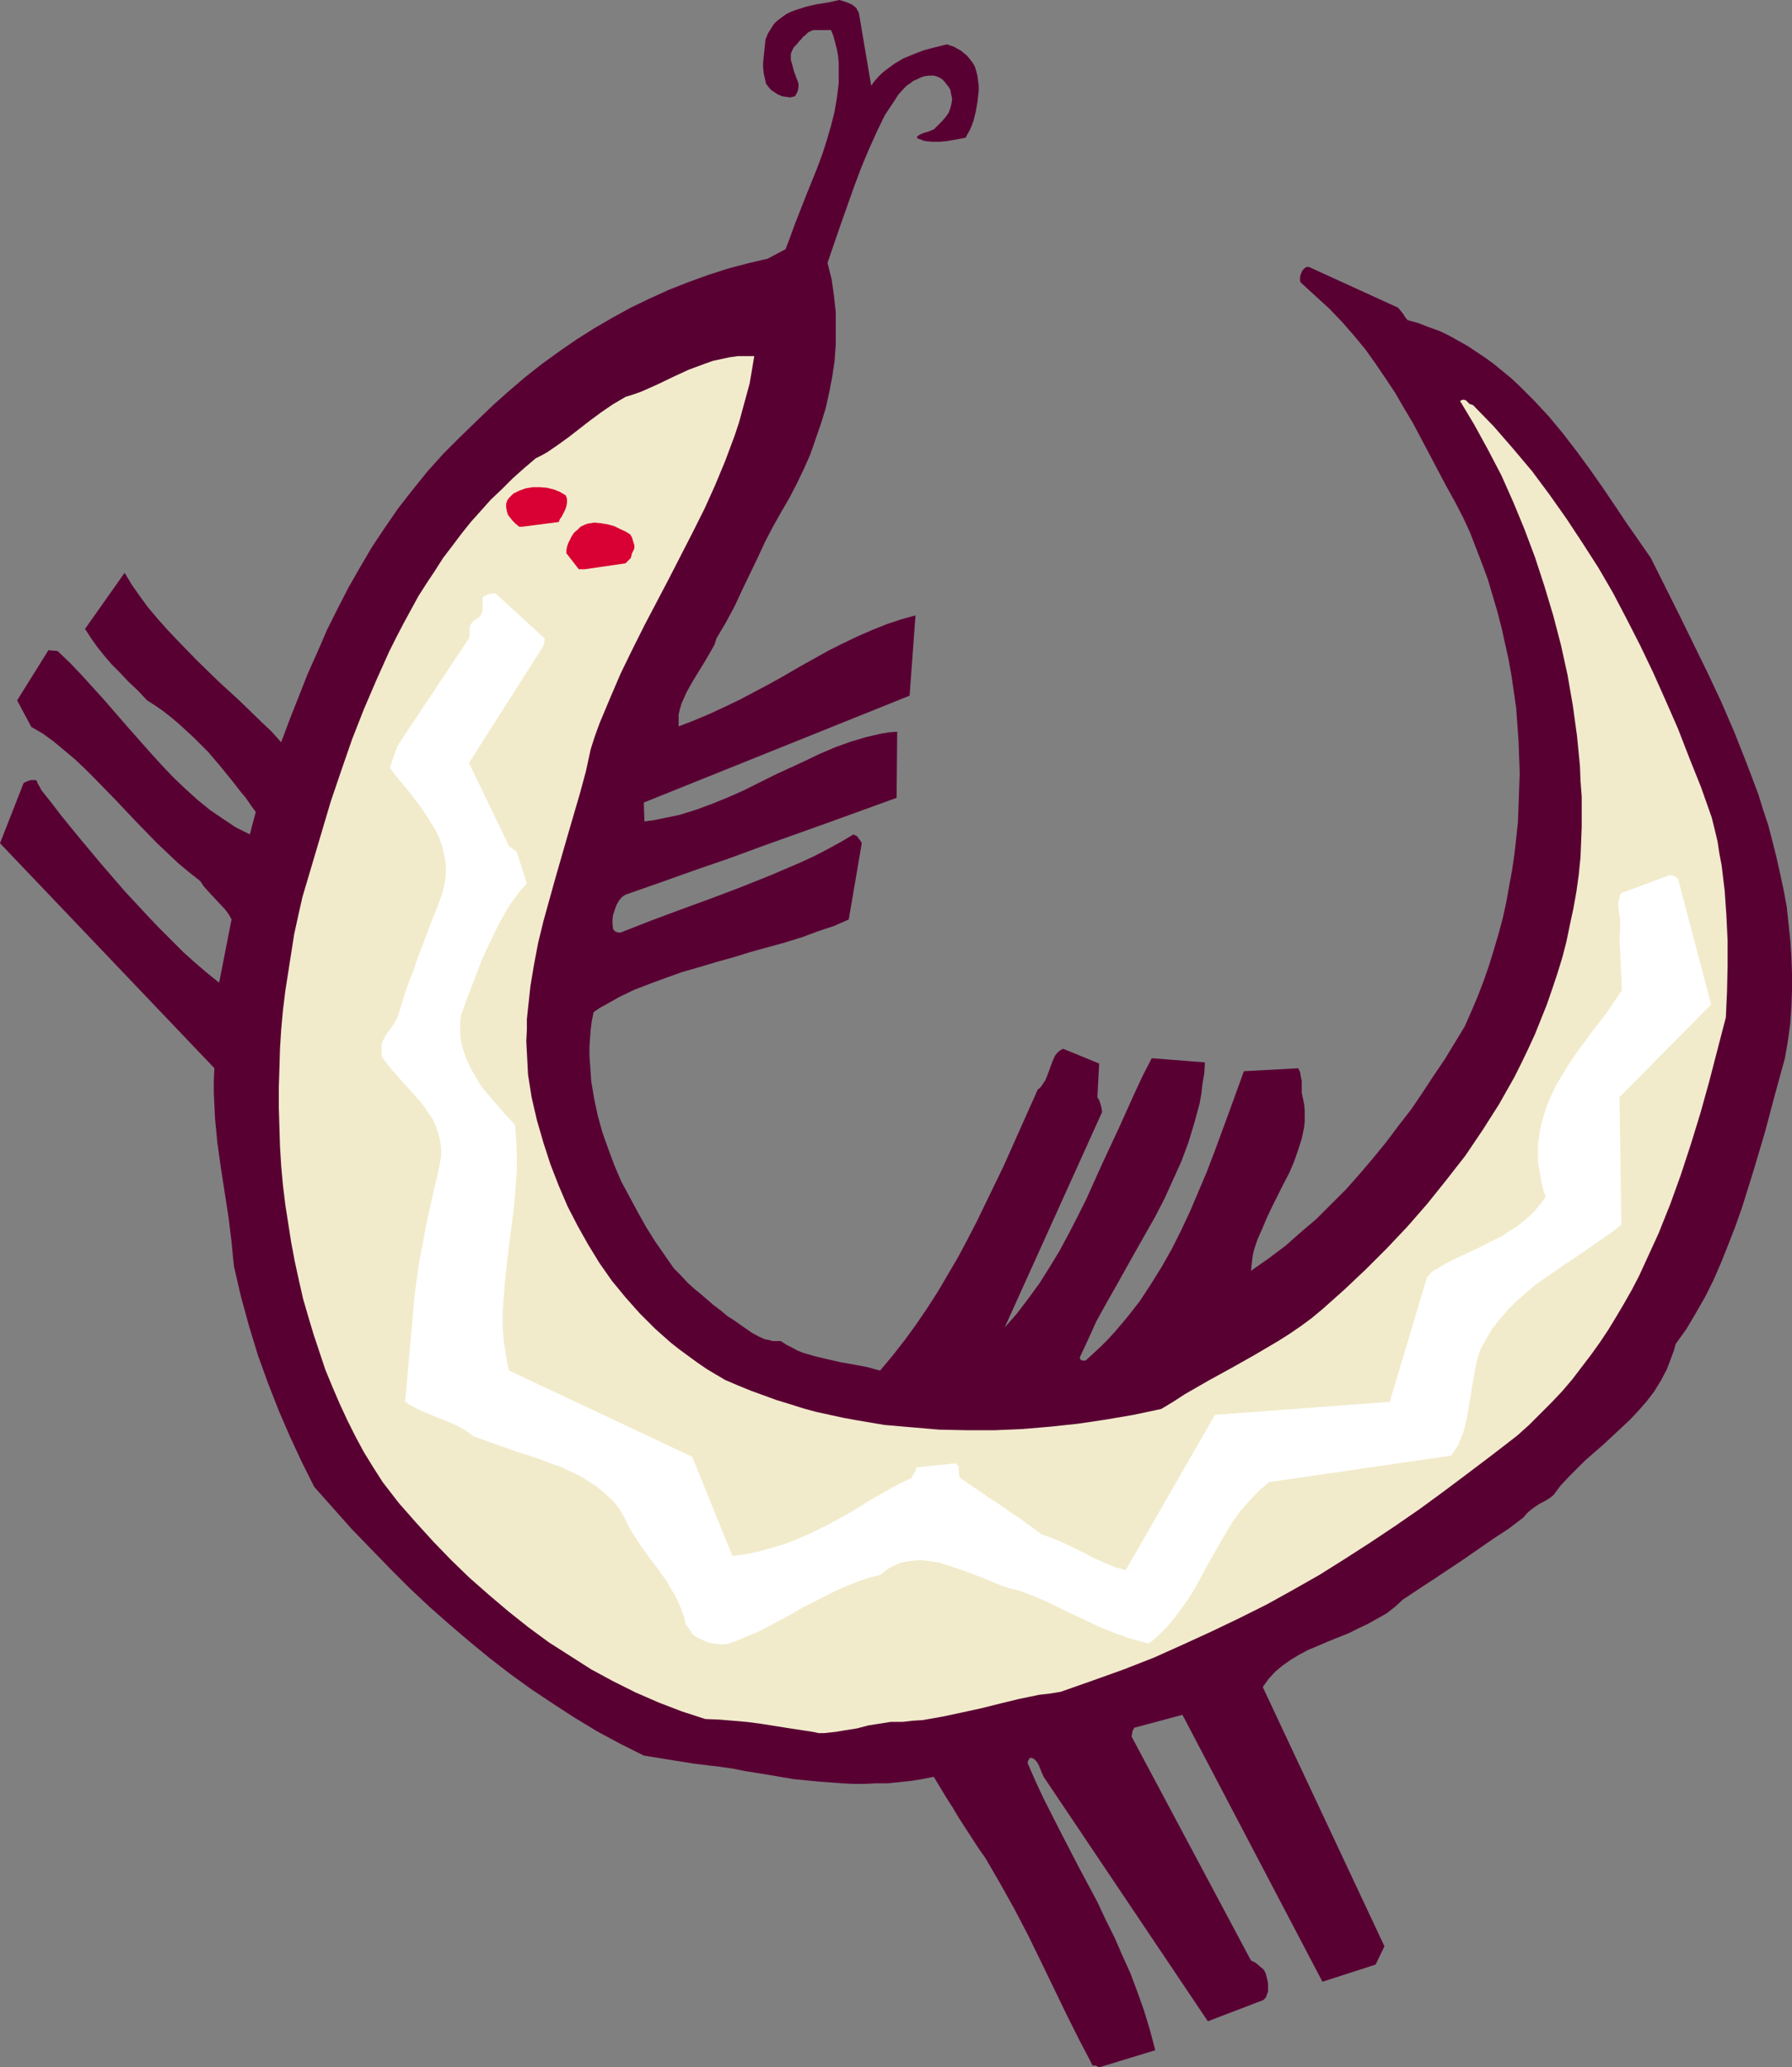
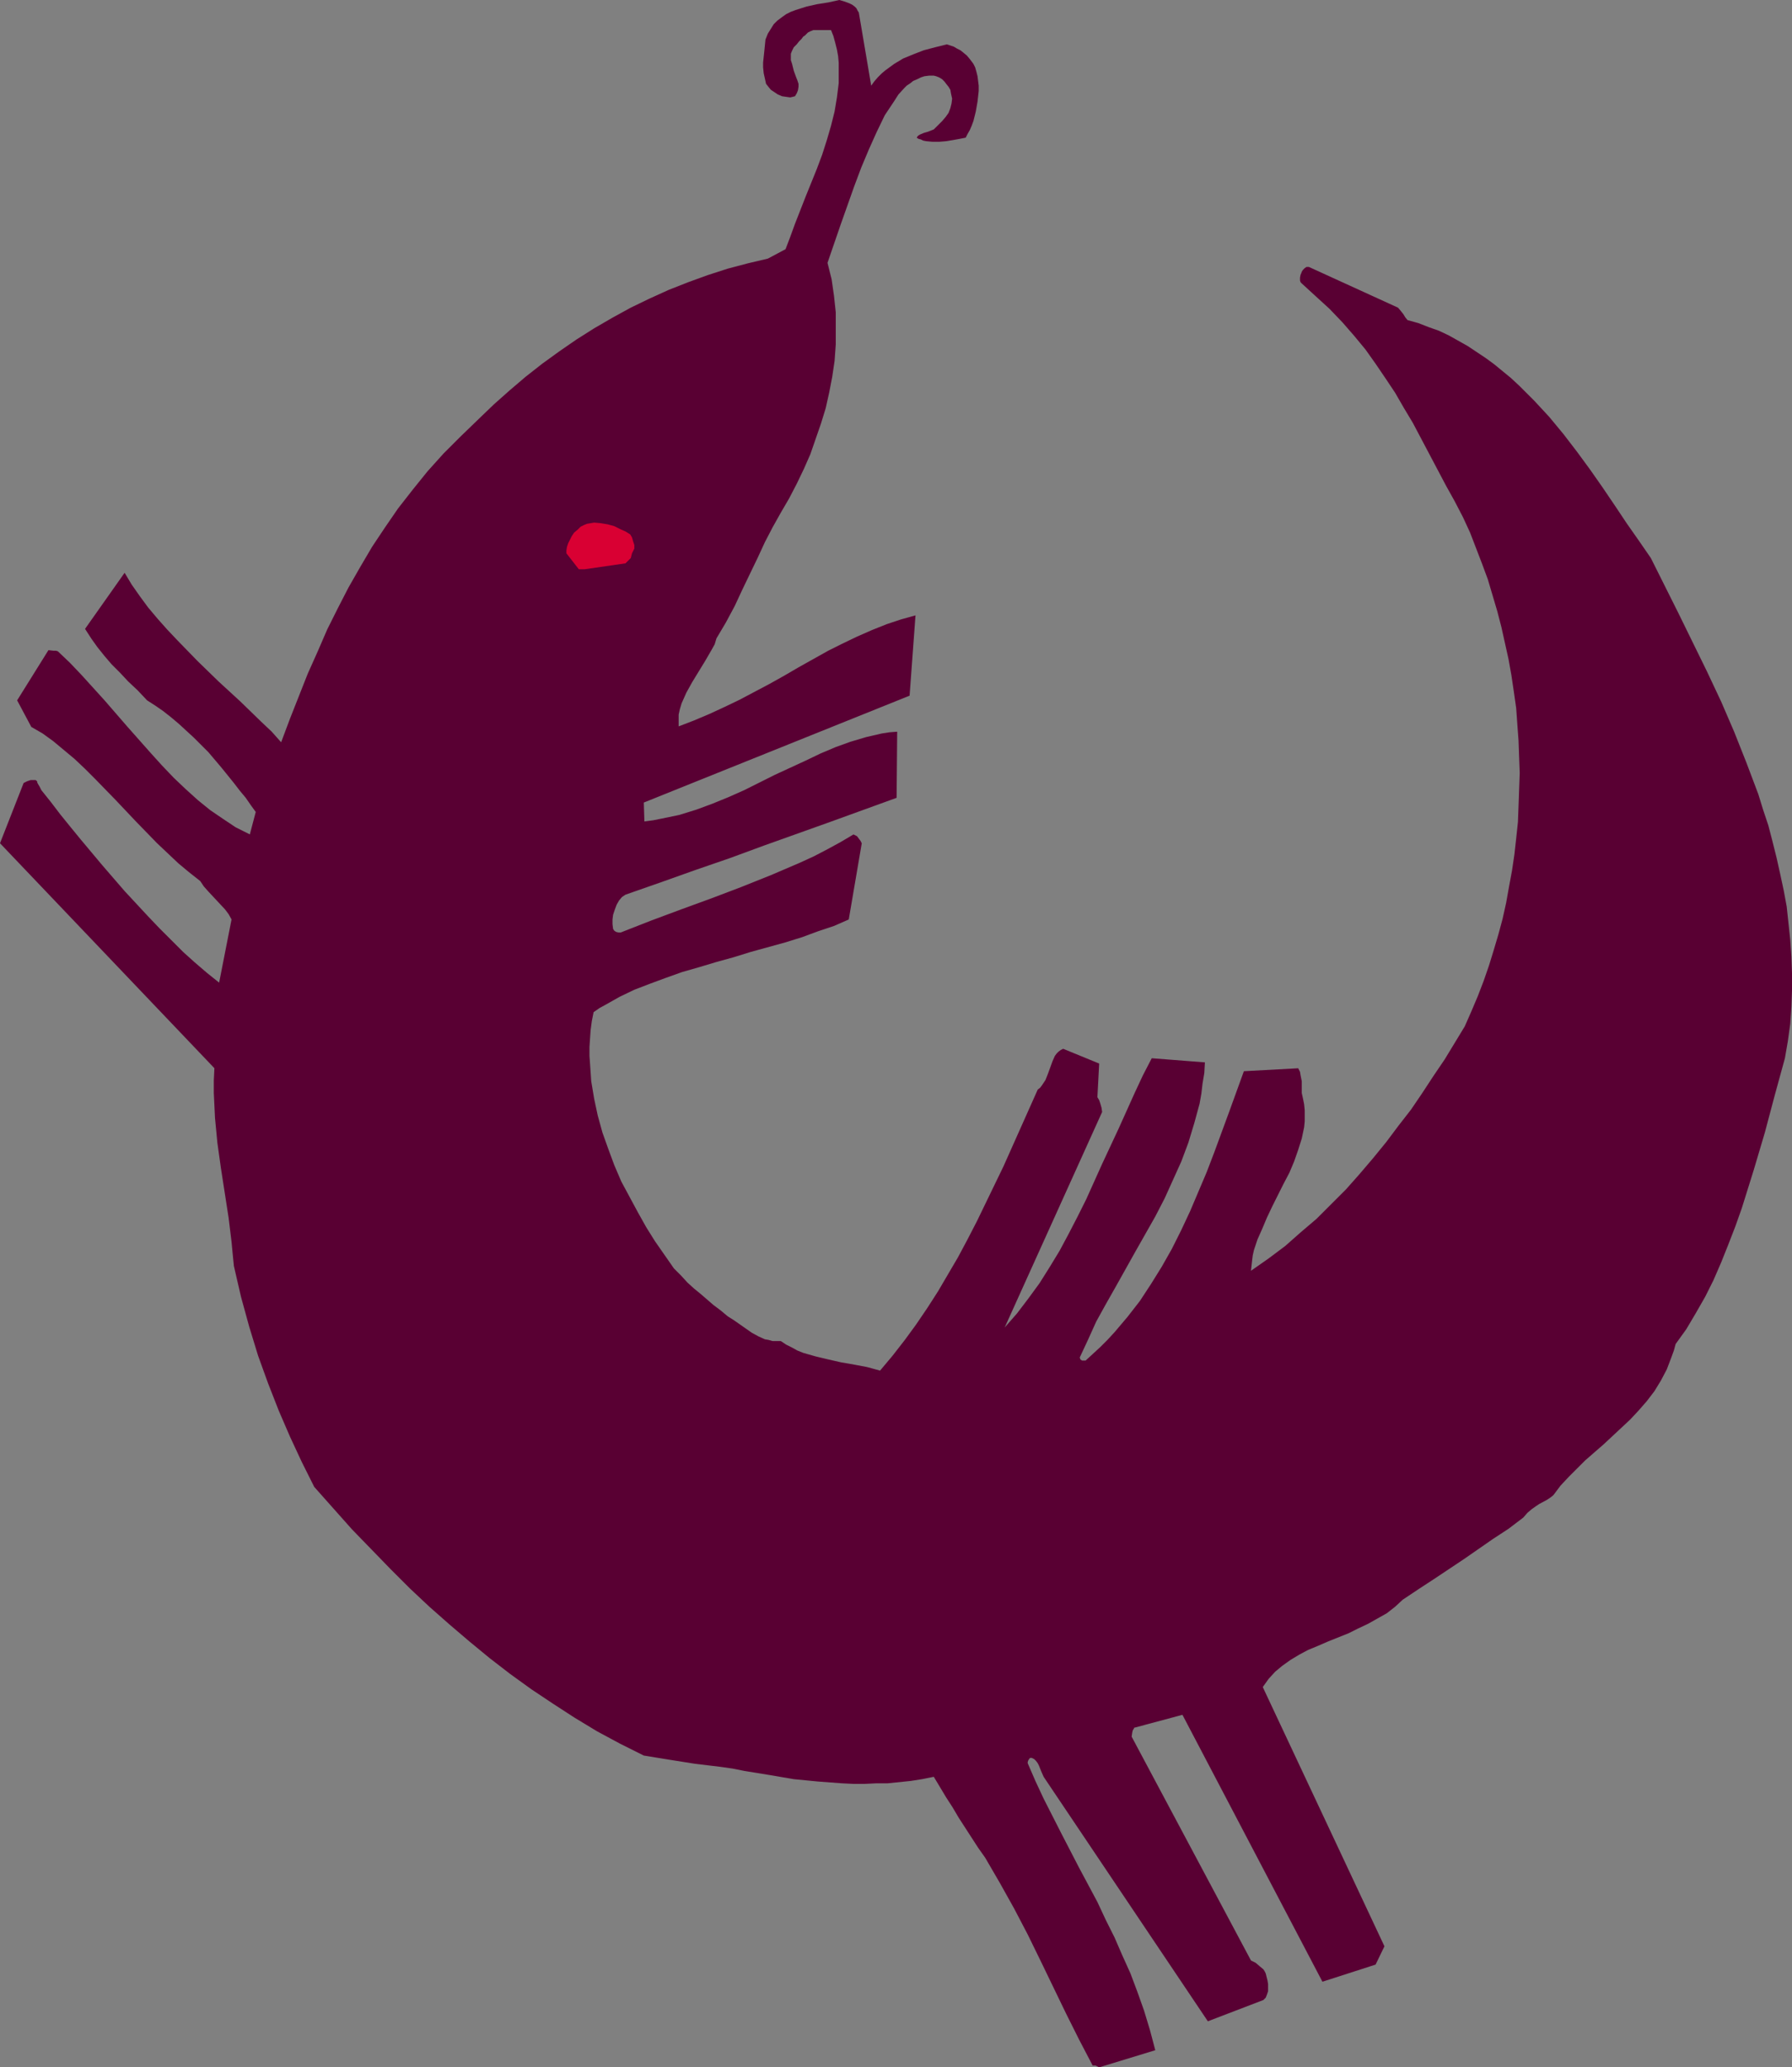
<svg xmlns="http://www.w3.org/2000/svg" xmlns:ns1="http://sodipodi.sourceforge.net/DTD/sodipodi-0.dtd" xmlns:ns2="http://www.inkscape.org/namespaces/inkscape" version="1.0" width="129.724mm" height="149.675mm" id="svg5" ns1:docname="Lizard 3.wmf">
  <rect width="100%" height="100%" fill="#808080" stroke="none" />
  <ns1:namedview id="namedview5" pagecolor="#ffffff" bordercolor="#000000" borderopacity="0.25" ns2:showpageshadow="2" ns2:pageopacity="0.0" ns2:pagecheckerboard="0" ns2:deskcolor="#d1d1d1" ns2:document-units="mm" />
  <defs id="defs1">
    <pattern id="WMFhbasepattern" patternUnits="userSpaceOnUse" width="6" height="6" x="0" y="0" />
  </defs>
  <path style="fill:#590033;fill-opacity:1;fill-rule:evenodd;stroke:none" d="m 300.737,565.7 15.352,-4.686 -1.454,-5.494 -1.616,-5.332 -1.778,-5.009 -1.939,-5.171 -2.262,-5.009 -2.101,-4.847 -2.424,-4.847 -2.262,-4.847 -5.01,-9.372 -4.848,-9.372 -4.848,-9.533 -2.262,-4.847 -2.101,-4.847 v -0.323 l 0.162,-0.485 0.323,-0.485 0.162,-0.162 h 0.485 l 0.646,0.323 0.485,0.485 0.485,0.646 0.323,0.646 0.646,1.616 0.646,1.454 44.925,66.895 15.19,-5.817 0.646,-0.646 0.323,-0.808 0.323,-0.97 v -0.969 -0.97 l -0.162,-0.969 -0.485,-1.939 -0.323,-0.646 -0.323,-0.485 -0.97,-0.808 -1.131,-0.969 -1.293,-0.646 -32.643,-61.24 0.162,-1.131 0.162,-0.646 0.323,-0.485 v -0.162 l 13.251,-3.555 38.299,73.035 14.544,-4.686 2.424,-5.009 -33.29,-70.935 0.808,-1.131 0.808,-1.131 1.778,-1.939 1.939,-1.616 2.262,-1.616 2.424,-1.454 2.424,-1.293 2.747,-1.131 2.586,-1.131 5.656,-2.262 2.586,-1.293 2.747,-1.293 2.586,-1.454 2.586,-1.454 2.262,-1.777 2.101,-1.939 4.363,-2.908 4.202,-2.747 8.242,-5.494 7.918,-5.494 4.202,-2.747 4.04,-3.07 1.131,-1.293 1.131,-0.969 1.131,-0.808 0.97,-0.646 2.101,-1.131 0.97,-0.646 0.808,-0.646 1.939,-2.585 2.262,-2.424 2.262,-2.262 2.262,-2.262 5.01,-4.363 4.848,-4.524 2.424,-2.262 2.262,-2.424 2.262,-2.585 2.101,-2.747 1.778,-2.908 1.616,-3.07 1.293,-3.393 0.646,-1.777 0.485,-1.777 2.909,-4.04 2.586,-4.363 2.586,-4.524 2.262,-4.524 2.101,-4.847 1.939,-4.847 1.939,-5.009 1.778,-5.009 1.616,-5.171 1.616,-5.171 3.07,-10.341 2.747,-10.341 2.747,-10.018 0.808,-4.686 0.646,-4.686 0.323,-4.686 0.162,-4.524 v -4.686 l -0.162,-4.524 -0.323,-4.686 -0.485,-4.524 -0.485,-4.524 -0.808,-4.363 -0.97,-4.524 -0.97,-4.363 -1.131,-4.524 -1.131,-4.363 -1.454,-4.363 -1.293,-4.201 -3.232,-8.564 -3.394,-8.564 -3.555,-8.241 -3.878,-8.241 -3.878,-7.918 -3.878,-7.918 -3.878,-7.756 -3.717,-7.433 -3.232,-4.686 -3.394,-4.847 -3.232,-4.847 -3.394,-5.009 -3.394,-4.847 -3.555,-4.847 -3.717,-4.847 -3.878,-4.686 -4.04,-4.363 -4.202,-4.201 -2.262,-2.101 -4.525,-3.716 -2.424,-1.777 -2.424,-1.616 -2.424,-1.616 -2.586,-1.454 -2.586,-1.454 -2.747,-1.293 -2.747,-0.969 -2.909,-1.131 -2.909,-0.808 -0.646,-0.808 -0.485,-0.808 -0.646,-0.808 -0.808,-0.969 -24.402,-11.149 h -0.646 l -0.485,0.323 -0.485,0.485 -0.323,0.485 -0.162,0.485 -0.162,0.323 -0.162,0.808 v 0.808 l 0.162,0.485 0.323,0.323 3.878,3.555 3.717,3.393 3.555,3.716 3.232,3.716 3.07,3.716 2.747,3.878 2.747,4.04 2.586,3.878 2.424,4.201 2.424,4.04 4.525,8.564 4.525,8.564 2.424,4.363 2.262,4.363 1.939,4.201 1.616,4.201 1.616,4.201 1.616,4.363 1.293,4.363 1.293,4.363 1.131,4.363 0.97,4.363 0.97,4.363 0.808,4.524 0.646,4.363 0.646,4.524 0.323,4.524 0.323,4.363 0.162,4.524 0.162,4.363 -0.162,4.524 -0.162,4.524 -0.162,4.363 -0.485,4.524 -0.485,4.363 -0.646,4.363 -0.808,4.363 -0.808,4.524 -0.97,4.363 -1.131,4.201 -1.293,4.363 -1.293,4.201 -1.454,4.201 -1.616,4.201 -1.778,4.201 -1.778,4.04 -2.747,4.524 -2.747,4.524 -3.07,4.524 -3.07,4.686 -3.07,4.524 -3.394,4.363 -3.394,4.524 -3.555,4.363 -3.717,4.363 -3.717,4.201 -4.04,4.04 -4.04,4.04 -4.363,3.716 -4.202,3.716 -4.525,3.393 -4.848,3.393 0.162,-1.454 0.162,-1.454 0.162,-1.293 0.323,-1.454 0.97,-2.908 1.293,-2.908 1.293,-3.07 1.454,-3.07 3.07,-6.14 1.616,-3.07 1.293,-3.07 1.131,-3.232 0.97,-3.07 0.646,-3.07 0.162,-1.616 v -1.616 -1.454 l -0.162,-1.616 -0.323,-1.616 -0.323,-1.454 v -1.616 -1.616 l -0.162,-0.808 -0.162,-0.808 -0.162,-0.969 -0.485,-0.97 -14.867,0.808 -4.04,11.149 -4.04,10.988 -2.101,5.494 -2.262,5.332 -2.262,5.332 -2.424,5.171 -2.586,5.171 -2.747,4.847 -2.909,4.686 -3.07,4.686 -3.394,4.363 -3.555,4.201 -1.939,2.101 -1.939,1.939 -2.101,1.939 -1.939,1.777 h -0.97 l -0.485,-0.323 v -0.162 l -0.162,-0.323 2.262,-4.847 2.262,-5.009 2.586,-4.686 2.747,-4.847 5.333,-9.533 5.494,-9.695 2.586,-5.009 2.262,-5.009 2.262,-5.009 1.939,-5.171 1.616,-5.332 1.454,-5.332 0.485,-2.747 0.323,-2.747 0.485,-2.908 0.162,-2.908 -14.544,-1.131 -2.424,4.686 -2.262,4.847 -4.363,9.695 -4.525,9.695 -4.363,9.695 -2.424,4.847 -2.424,4.686 -2.424,4.524 -2.747,4.524 -2.747,4.363 -3.07,4.201 -3.07,4.04 -3.394,3.878 26.664,-58.978 -0.162,-1.131 -0.323,-1.131 -0.323,-0.969 -0.485,-0.808 0.485,-9.21 -9.858,-4.04 -0.646,0.323 -0.646,0.485 -0.485,0.485 -0.485,0.646 -0.646,1.454 -1.293,3.555 -0.646,1.616 -0.97,1.454 -0.485,0.646 -0.646,0.485 -4.686,10.503 -4.686,10.503 -4.848,10.018 -2.424,5.009 -2.586,5.009 -2.586,4.847 -5.494,9.372 -2.909,4.524 -3.07,4.524 -3.07,4.201 -3.394,4.363 -3.394,4.04 -3.555,-0.969 -3.394,-0.646 -3.717,-0.646 -3.555,-0.808 -3.394,-0.808 -3.394,-0.97 -1.616,-0.646 -1.454,-0.808 -1.616,-0.808 -1.454,-0.969 h -1.131 -1.131 l -1.131,-0.323 -0.97,-0.162 -1.778,-0.808 -1.778,-0.97 -1.616,-1.131 -1.616,-1.131 -1.616,-1.131 -1.778,-1.131 -1.939,-1.616 -1.939,-1.454 -3.555,-3.07 -1.778,-1.454 -1.778,-1.616 -1.778,-1.939 -1.939,-1.939 -2.586,-3.716 -2.586,-3.716 -2.424,-3.878 -2.262,-4.04 -2.262,-4.201 -2.262,-4.201 -1.939,-4.524 -1.616,-4.363 -1.616,-4.524 -1.293,-4.686 -0.97,-4.524 -0.808,-4.847 -0.323,-4.686 -0.162,-2.262 v -2.424 l 0.162,-2.424 0.162,-2.262 0.323,-2.424 0.485,-2.424 1.616,-1.131 1.778,-0.969 3.717,-2.101 4.04,-1.939 4.202,-1.616 4.363,-1.616 4.525,-1.616 4.525,-1.293 4.848,-1.454 4.686,-1.293 4.686,-1.454 9.373,-2.585 4.686,-1.454 4.363,-1.616 4.363,-1.454 4.04,-1.777 3.555,-20.844 -0.323,-0.646 -0.485,-0.646 -0.485,-0.646 -0.97,-0.485 -3.555,2.101 -3.555,1.939 -3.717,1.939 -3.878,1.777 -7.918,3.393 -8.08,3.232 -8.08,3.07 -8.403,3.07 -8.242,3.07 -8.242,3.232 h -0.646 l -0.646,-0.162 -0.485,-0.323 -0.323,-0.485 -0.162,-1.293 v -1.293 l 0.162,-1.293 0.485,-1.454 0.485,-1.293 0.646,-1.131 0.808,-0.969 0.97,-0.646 9.696,-3.393 9.534,-3.393 9.373,-3.232 9.211,-3.393 9.05,-3.232 9.05,-3.232 18.261,-6.625 0.162,-18.097 -2.101,0.162 -2.101,0.323 -4.202,0.969 -4.363,1.293 -4.04,1.454 -4.202,1.777 -4.04,1.939 -8.403,3.878 -8.403,4.201 -4.363,1.939 -4.363,1.777 -4.363,1.616 -4.686,1.454 -4.686,0.97 -2.424,0.485 -2.424,0.323 -0.162,-5.171 72.72,-29.246 1.616,-21.975 -4.04,1.131 -3.878,1.293 -4.04,1.616 -4.04,1.777 -4.04,1.939 -3.878,1.939 -8.08,4.524 -3.878,2.262 -4.04,2.262 -8.242,4.363 -4.04,1.939 -4.202,1.939 -4.202,1.777 -4.202,1.616 v -1.616 -1.616 l 0.323,-1.454 0.485,-1.616 0.646,-1.454 0.646,-1.454 1.616,-2.908 1.778,-2.908 1.778,-2.908 1.778,-3.07 0.808,-1.454 0.485,-1.616 2.586,-4.363 2.424,-4.524 2.101,-4.524 2.101,-4.363 2.101,-4.363 1.939,-4.201 2.101,-4.04 2.262,-4.04 2.262,-3.878 2.101,-4.04 1.939,-4.04 1.778,-4.04 1.454,-4.201 1.454,-4.201 1.293,-4.201 0.97,-4.363 0.808,-4.201 0.646,-4.363 0.323,-4.524 v -4.363 -4.363 l -0.485,-4.524 -0.646,-4.524 -1.131,-4.524 3.555,-10.341 3.717,-10.503 1.939,-5.171 2.101,-5.009 2.101,-4.686 2.262,-4.686 1.293,-1.939 1.293,-1.939 1.131,-1.777 1.616,-1.777 0.646,-0.646 0.97,-0.646 0.808,-0.646 1.131,-0.485 0.97,-0.485 0.97,-0.323 1.293,-0.162 h 1.293 l 0.646,0.162 0.808,0.323 0.808,0.485 0.646,0.646 0.485,0.646 0.646,0.808 0.485,0.808 0.162,0.969 0.323,1.454 -0.162,1.293 -0.323,1.293 -0.485,1.293 -0.808,1.131 -0.97,1.131 -1.131,1.131 -1.131,1.131 -1.616,0.646 -1.131,0.323 -1.131,0.485 -0.485,0.323 -0.323,0.485 0.485,0.323 0.646,0.162 0.646,0.323 0.808,0.162 1.778,0.162 h 1.778 l 1.939,-0.162 1.939,-0.323 1.778,-0.323 1.616,-0.323 0.485,-0.969 0.646,-1.131 0.485,-1.131 0.485,-1.293 0.646,-2.585 0.485,-2.747 0.323,-2.908 v -1.454 l -0.162,-1.293 -0.162,-1.293 -0.323,-1.293 -0.323,-1.131 -0.485,-0.969 -0.97,-1.293 -0.808,-0.969 -0.97,-0.808 -0.808,-0.646 -0.97,-0.485 -0.808,-0.485 -0.97,-0.323 -0.97,-0.323 -3.232,0.808 -3.07,0.808 -2.909,1.131 -2.747,1.131 -2.424,1.454 -2.424,1.777 -0.97,0.808 -1.131,1.131 -0.97,1.131 -0.808,1.131 -3.394,-20.036 -0.323,-0.485 -0.323,-0.646 -0.485,-0.485 -0.646,-0.485 -0.646,-0.323 -0.808,-0.323 L 230.765,0.323 229.633,0 l -2.909,0.646 -3.07,0.485 -2.909,0.646 -3.07,0.969 -1.293,0.485 -1.293,0.646 -1.131,0.808 -1.293,0.969 -0.97,0.969 -0.808,1.293 -0.808,1.293 -0.646,1.616 -0.162,1.616 -0.162,1.616 -0.323,3.07 v 1.293 l 0.162,1.616 0.323,1.454 0.323,1.454 0.646,0.808 0.646,0.808 0.97,0.646 0.97,0.646 1.131,0.485 1.131,0.162 1.131,0.162 1.293,-0.323 0.485,-0.808 0.323,-0.808 0.162,-0.969 v -0.808 l -0.323,-0.969 -0.323,-0.808 -0.646,-1.777 -0.485,-1.939 -0.323,-0.969 v -0.808 -0.969 l 0.323,-0.808 0.485,-0.969 0.808,-0.808 0.646,-0.808 0.646,-0.646 0.485,-0.646 0.485,-0.323 0.808,-0.808 0.646,-0.323 0.808,-0.323 h 4.848 l 0.646,1.616 0.485,1.777 0.485,1.939 0.323,1.777 0.162,1.777 v 1.939 1.939 1.777 l -0.485,3.878 -0.646,3.878 -0.97,3.878 -1.131,3.878 -1.293,4.04 -1.454,3.878 -3.07,7.594 -1.454,3.716 -1.454,3.716 -1.293,3.555 -1.293,3.393 -4.848,2.585 -5.494,1.293 -5.494,1.454 -5.494,1.777 -5.333,1.939 -5.333,2.101 -5.333,2.424 -5.01,2.424 -5.01,2.747 -5.01,2.908 -4.848,3.07 -4.686,3.232 -4.686,3.393 -4.525,3.555 -4.363,3.716 -4.363,3.878 -4.202,4.04 -4.848,4.686 -4.686,4.686 -4.363,4.847 -4.04,5.009 -4.04,5.171 -3.555,5.171 -3.555,5.332 -3.232,5.494 -3.232,5.655 -2.909,5.655 -2.909,5.817 -2.586,5.979 -2.747,6.14 -2.424,6.14 -2.424,6.14 -2.424,6.463 -2.586,-2.908 -2.909,-2.747 -5.656,-5.494 -5.979,-5.494 -5.818,-5.655 -5.494,-5.655 -2.747,-2.908 -2.586,-2.908 -2.586,-3.07 -2.262,-3.07 -2.262,-3.232 -1.939,-3.232 -10.827,15.35 1.778,2.747 1.616,2.262 1.939,2.424 1.939,2.262 2.262,2.262 2.262,2.424 2.586,2.424 2.586,2.747 2.262,1.454 2.101,1.454 2.262,1.777 2.101,1.777 4.04,3.716 4.04,4.04 3.555,4.201 3.394,4.201 1.616,2.101 1.616,1.939 1.454,2.101 1.293,1.777 -1.616,6.14 -1.939,-0.969 -1.939,-0.97 -3.394,-2.262 -3.555,-2.424 -3.394,-2.747 -3.394,-3.07 -3.232,-3.07 -3.232,-3.393 -3.07,-3.393 -6.302,-7.11 -6.302,-7.271 -6.302,-6.948 -3.232,-3.393 -3.232,-3.07 -0.485,-0.162 h -0.646 l -1.454,-0.162 -8.565,13.735 3.878,7.271 3.07,1.777 2.909,2.101 2.909,2.424 2.909,2.424 2.909,2.747 2.747,2.747 5.656,5.817 5.656,5.979 5.656,5.817 2.909,2.747 2.909,2.747 2.909,2.424 3.07,2.424 0.97,1.454 1.293,1.454 2.262,2.424 2.262,2.424 0.97,1.293 0.808,1.454 -3.394,17.289 -3.232,-2.585 -3.394,-2.908 -3.232,-2.908 -3.232,-3.232 -3.232,-3.232 -3.232,-3.393 -6.302,-6.786 -6.141,-7.11 -5.818,-6.948 -2.909,-3.555 -2.747,-3.393 -2.586,-3.393 -2.586,-3.232 -0.485,-0.97 -0.485,-0.808 -0.162,-0.323 v -0.323 h -0.162 v -0.162 l -0.323,-0.162 H 9.211 8.403 L 7.434,213.773 6.464,214.258 0,230.74 l 58.661,61.563 -0.162,3.393 v 3.393 l 0.162,3.393 0.162,3.393 0.646,6.786 0.97,6.948 2.101,13.573 0.808,6.625 0.323,3.393 0.323,3.232 0.97,4.201 0.97,4.201 2.262,8.241 2.424,7.918 2.747,7.594 2.909,7.433 3.07,7.11 3.232,6.948 3.394,6.786 5.171,5.817 5.171,5.817 5.333,5.494 5.171,5.332 5.333,5.332 5.333,5.009 5.494,4.847 5.494,4.686 5.494,4.524 5.656,4.363 5.818,4.201 5.818,3.878 5.979,3.878 6.141,3.716 6.302,3.393 6.464,3.232 6.949,1.131 7.11,1.131 6.787,0.808 3.394,0.485 3.232,0.646 6.949,1.131 6.626,1.131 6.626,0.646 6.464,0.485 3.232,0.162 h 3.07 l 3.232,-0.162 h 3.07 l 6.302,-0.646 3.07,-0.485 3.232,-0.646 3.394,5.655 1.778,2.747 1.616,2.747 3.555,5.494 1.778,2.747 1.939,2.747 4.04,6.948 3.878,6.948 3.717,7.11 3.555,7.271 6.949,14.381 3.555,7.11 3.717,7.11 h 0.808 l 0.323,0.162 z" id="path1" />
-   <path style="fill:#f1ebcb;fill-opacity:1;fill-rule:evenodd;stroke:none" d="m 222.523,473.921 1.454,0.323 h 1.454 l 3.07,-0.323 2.909,-0.485 3.07,-0.485 3.07,-0.808 3.07,-0.485 3.07,-0.485 h 1.616 1.616 l 2.747,-0.323 2.747,-0.162 2.747,-0.485 2.747,-0.485 5.333,-1.131 5.171,-1.131 5.171,-1.293 5.333,-1.293 5.494,-1.131 2.909,-0.323 2.909,-0.485 8.726,-3.07 8.565,-3.07 8.242,-3.232 7.918,-3.555 7.757,-3.555 7.757,-3.716 7.434,-3.716 7.272,-4.04 7.11,-4.04 6.949,-4.363 6.787,-4.363 6.787,-4.524 6.787,-4.686 6.626,-4.847 6.464,-4.847 6.626,-5.009 3.555,-2.747 3.555,-2.747 3.232,-2.908 3.07,-3.07 3.07,-3.07 2.909,-3.07 2.747,-3.232 2.586,-3.393 2.586,-3.393 2.424,-3.393 2.262,-3.393 2.262,-3.716 2.101,-3.555 2.101,-3.716 1.939,-3.716 1.778,-3.878 1.778,-3.878 1.778,-3.878 3.232,-8.079 2.909,-8.079 2.747,-8.402 2.586,-8.402 2.424,-8.725 2.262,-8.725 2.262,-8.725 0.323,-6.948 0.162,-7.11 v -6.948 l -0.323,-6.786 -0.485,-6.948 -0.808,-6.786 -0.646,-3.393 -0.485,-3.232 -0.808,-3.393 -0.808,-3.232 -2.909,-8.241 -3.232,-8.079 -3.07,-7.918 -3.394,-7.756 -3.394,-7.594 -3.555,-7.433 -3.717,-7.271 -3.717,-7.11 -4.04,-6.948 -4.363,-6.786 -4.363,-6.625 -4.686,-6.625 -4.686,-6.302 -5.171,-6.14 -5.333,-6.14 -5.656,-5.817 -0.485,-0.162 -0.485,-0.162 -0.323,-0.323 -0.646,-0.646 -0.485,-0.162 h -0.485 l -0.646,0.323 1.939,3.232 1.939,3.232 3.717,6.786 3.717,7.11 3.232,7.271 3.07,7.433 2.909,7.756 2.586,7.918 2.424,8.079 2.101,8.079 1.778,8.079 1.454,8.402 1.131,8.241 0.808,8.241 0.162,4.201 0.323,4.201 v 4.201 4.04 l -0.162,4.04 -0.162,4.201 -0.485,4.847 -0.646,4.686 -0.808,4.524 -0.97,4.524 -0.97,4.686 -1.131,4.363 -1.293,4.201 -1.454,4.363 -1.454,4.201 -1.616,4.04 -1.616,4.04 -1.778,3.878 -1.939,4.04 -1.939,3.878 -2.101,3.716 -2.101,3.716 -2.262,3.555 -2.262,3.555 -4.686,6.948 -5.171,6.625 -5.171,6.463 -5.494,6.302 -5.656,5.979 -5.818,5.817 -5.818,5.494 -3.07,2.747 -2.909,2.585 -2.909,2.424 -3.07,2.262 -3.07,2.101 -3.07,1.939 -6.302,3.716 -6.302,3.555 -6.464,3.555 -6.464,3.716 -3.232,2.101 -3.232,1.939 -7.595,1.616 -7.595,1.293 -7.595,1.131 -7.595,0.808 -7.595,0.646 -7.595,0.323 h -7.595 l -7.595,-0.162 -7.595,-0.646 -7.434,-0.646 -7.595,-1.293 -3.555,-0.646 -3.717,-0.808 -3.717,-0.808 -3.555,-0.97 -3.555,-1.131 -3.717,-1.131 -3.555,-1.293 -3.555,-1.293 -3.555,-1.454 -3.394,-1.454 -2.747,-1.616 -2.424,-1.454 -2.586,-1.777 -2.424,-1.777 -2.424,-1.777 -2.262,-1.777 -4.363,-3.878 -4.202,-4.201 -3.878,-4.363 -3.717,-4.524 -3.394,-4.847 -3.07,-5.009 -2.909,-5.171 -2.747,-5.332 -2.424,-5.655 -2.262,-5.817 -1.939,-5.979 -1.778,-6.14 -1.454,-6.302 -0.485,-3.07 -0.485,-3.07 -0.162,-3.07 -0.162,-3.07 -0.162,-3.07 0.162,-3.07 v -2.908 l 0.323,-3.07 0.646,-5.979 0.97,-5.817 1.131,-5.979 1.454,-5.979 1.616,-5.817 1.616,-5.817 3.394,-11.796 3.394,-11.634 1.616,-5.979 1.293,-5.979 1.131,-3.555 1.293,-3.555 2.909,-6.948 2.909,-6.786 3.232,-6.625 3.232,-6.463 6.787,-12.927 3.232,-6.302 3.232,-6.302 3.232,-6.463 2.909,-6.463 2.747,-6.625 2.586,-6.948 1.131,-3.393 0.97,-3.555 0.97,-3.555 0.97,-3.555 0.646,-3.716 0.646,-3.878 h -2.262 -2.262 l -2.262,0.323 -2.262,0.485 -2.262,0.485 -2.262,0.808 -4.363,1.616 -4.202,1.939 -4.363,2.101 -4.363,1.939 -2.262,0.808 -2.101,0.646 -3.555,2.101 -3.07,2.101 -3.07,2.262 -2.909,2.262 -2.909,2.262 -2.909,2.101 -3.07,2.101 -1.454,0.808 -1.616,0.808 -3.232,2.747 -3.07,2.747 -2.909,2.908 -3.07,2.908 -2.747,3.07 -2.747,3.07 -2.586,3.232 -2.424,3.232 -2.586,3.393 -2.262,3.555 -2.262,3.393 -2.262,3.555 -4.04,7.433 -1.939,3.716 -1.939,3.878 -3.555,7.918 -3.394,7.918 -3.232,8.241 -2.909,8.402 -2.909,8.564 -2.586,8.725 -2.586,8.725 -2.586,8.725 -1.131,5.009 -1.131,5.171 -0.808,5.171 -0.808,5.171 -0.808,5.171 -0.646,5.332 -0.485,5.332 -0.323,5.171 -0.162,5.494 -0.162,5.171 v 5.332 l 0.162,5.332 0.162,5.332 0.323,5.332 0.485,5.332 0.646,5.332 0.808,5.171 0.808,5.171 0.97,5.171 1.131,5.171 1.131,5.009 1.454,5.009 1.454,4.847 1.616,4.847 1.616,4.847 1.939,4.686 1.939,4.524 2.101,4.524 2.262,4.524 2.262,4.201 2.586,4.201 2.586,4.04 4.363,5.655 4.686,5.332 4.848,5.332 4.848,5.009 5.01,4.847 5.333,4.686 5.333,4.524 5.494,4.363 5.494,4.04 5.818,3.716 5.818,3.716 5.979,3.232 6.141,3.07 6.302,2.747 6.302,2.424 6.464,2.101 3.878,0.162 3.878,0.323 3.717,0.323 3.717,0.485 7.11,1.131 z" id="path2" />
-   <path style="fill:#ffffff;fill-opacity:1;fill-rule:evenodd;stroke:none" d="m 199.091,449.845 2.747,-0.969 2.586,-1.131 2.424,-0.969 2.586,-1.293 4.848,-2.585 2.424,-1.293 2.424,-1.454 5.01,-2.585 2.586,-1.293 2.586,-1.293 2.747,-1.131 2.747,-1.131 2.909,-0.969 3.07,-0.808 1.131,-0.808 0.97,-0.808 1.131,-0.646 1.131,-0.485 1.131,-0.485 1.131,-0.323 2.424,-0.323 2.262,-0.162 2.424,0.323 2.424,0.323 2.424,0.808 2.424,0.808 2.424,0.808 5.01,1.939 4.686,1.939 2.424,0.808 2.262,0.485 4.686,1.777 4.363,1.939 4.202,2.101 4.202,1.939 4.363,2.101 4.363,1.777 2.262,0.808 2.262,0.808 2.424,0.646 2.586,0.646 1.293,-0.969 1.293,-1.131 2.424,-2.424 2.101,-2.585 1.939,-2.585 1.939,-2.747 1.778,-2.908 3.232,-5.979 3.394,-5.979 1.778,-3.07 1.778,-2.908 2.101,-2.908 2.424,-2.747 2.424,-2.585 1.454,-1.293 1.454,-1.293 49.934,-7.271 0.97,-1.454 0.97,-1.454 0.646,-1.616 0.646,-1.616 0.485,-1.777 0.485,-1.939 0.646,-3.716 1.293,-7.918 0.808,-4.04 0.485,-1.777 0.646,-1.939 1.616,-2.908 1.778,-2.908 2.101,-2.585 2.101,-2.424 2.262,-2.262 2.424,-2.101 2.424,-2.101 2.747,-1.939 5.333,-3.716 2.747,-1.777 2.586,-1.777 5.333,-3.716 2.586,-1.777 2.424,-1.939 -0.485,-34.902 25.048,-25.368 -9.05,-34.417 -0.162,-0.162 -0.485,-0.323 -0.646,-0.323 -0.97,-0.162 -13.09,4.847 -0.485,0.485 -0.162,0.808 -0.323,1.293 v 1.454 l 0.485,3.232 v 1.616 1.616 l -0.162,1.616 0.646,14.542 -4.04,5.979 -4.202,5.494 -4.202,5.655 -1.939,2.908 -1.778,2.908 -1.778,2.908 -1.454,3.07 -1.293,3.07 -0.97,3.232 -0.808,3.232 -0.162,1.616 -0.323,1.777 v 1.777 1.777 1.777 l 0.323,1.777 0.323,1.777 0.323,1.939 0.485,1.939 0.646,1.939 -1.454,1.939 -1.454,1.777 -1.616,1.616 -1.778,1.454 -1.778,1.454 -1.939,1.131 -1.778,1.293 -2.101,0.969 -4.04,2.101 -4.202,1.939 -4.363,2.101 -4.202,2.424 -0.808,0.646 -0.323,0.485 -0.323,0.323 -0.323,0.323 -10.181,34.094 -47.834,3.555 -24.402,42.496 -2.909,-0.808 -2.747,-1.131 -2.909,-1.293 -2.747,-1.454 -5.656,-2.747 -3.07,-1.293 -3.07,-1.131 -3.07,-2.262 -2.909,-2.101 -2.909,-1.939 -2.747,-1.939 -2.747,-1.777 -2.586,-1.777 -5.171,-3.555 -0.323,-0.485 v -0.646 l -0.162,-0.97 v -0.969 l -0.323,-0.485 -0.323,-0.485 -10.827,1.131 -0.485,1.293 -0.485,0.646 -0.485,0.969 -2.747,1.293 -2.747,1.454 -5.656,3.232 -5.494,3.393 -5.818,3.232 -2.909,1.454 -3.07,1.454 -3.07,1.293 -3.232,1.293 -3.394,0.97 -3.394,0.969 -3.717,0.808 -3.717,0.485 -10.989,-27.146 -50.096,-23.591 -0.485,-1.939 -0.323,-1.939 -0.646,-4.04 -0.323,-4.201 v -4.04 l 0.323,-4.201 0.323,-4.201 0.97,-8.564 1.131,-8.725 0.485,-4.201 0.323,-4.363 0.323,-4.201 v -4.201 l -0.162,-4.201 -0.323,-4.201 -1.293,-1.454 -1.454,-1.454 -2.747,-3.232 -2.909,-3.393 -1.293,-1.777 -1.131,-1.939 -1.131,-1.939 -0.97,-1.939 -0.808,-2.101 -0.646,-1.939 -0.485,-2.262 -0.162,-2.262 v -2.262 l 0.323,-2.262 1.939,-5.332 1.939,-5.009 1.778,-4.686 2.101,-4.524 2.101,-4.363 2.262,-4.201 1.293,-2.101 1.454,-1.939 1.454,-1.939 1.616,-1.777 -2.747,-8.564 -0.97,-0.808 -1.131,-0.808 -10.989,-22.783 20.362,-31.993 v 0 -0.162 l 0.162,-0.323 v -0.323 l 0.162,-0.646 v -0.646 l -13.413,-12.28 h -0.323 -0.646 l -0.808,0.162 -0.808,0.323 -0.323,0.162 -0.323,0.162 -0.323,0.485 v 0.646 0.808 0.808 0.808 l -0.162,0.808 -0.323,0.808 -0.323,0.323 -0.323,0.323 -0.646,0.485 -0.808,0.485 -0.323,0.485 -0.323,0.323 -0.323,0.969 v 0.808 0.97 0.485 l -0.162,0.646 -19.554,29.408 -2.101,5.979 1.293,1.777 1.454,1.777 3.07,3.716 2.909,3.878 1.293,1.939 1.293,2.101 1.293,2.101 0.97,2.101 0.808,2.262 0.485,2.262 0.485,2.424 v 2.585 l -0.162,1.293 -0.162,1.293 -0.323,1.293 -0.323,1.454 -1.616,4.524 -1.778,4.363 -1.616,4.363 -1.616,4.201 -1.454,4.201 -1.616,4.201 -1.293,4.04 -1.293,4.201 -0.646,1.131 -0.808,1.293 -0.808,1.131 -0.97,1.293 -0.646,1.293 -0.323,0.808 -0.162,0.808 v 0.646 0.97 0.808 l 0.323,0.969 1.131,1.454 1.131,1.454 2.586,2.908 2.747,3.07 2.747,3.07 1.131,1.454 1.131,1.777 1.131,1.616 0.808,1.777 0.646,1.939 0.485,1.939 0.323,2.101 v 2.262 l -0.97,5.009 -1.131,4.686 -2.101,9.533 -0.808,4.686 -0.97,4.686 -0.646,4.524 -0.646,4.847 -2.586,29.246 0.97,0.646 1.131,0.646 2.262,1.131 5.01,2.101 2.586,0.97 2.424,1.131 2.262,1.293 0.97,0.646 0.97,0.808 5.818,2.101 5.979,2.101 5.979,1.939 2.909,1.131 2.909,0.969 2.747,1.293 2.747,1.293 2.424,1.454 2.424,1.616 2.101,1.777 2.101,1.939 1.778,2.101 1.454,2.585 0.97,1.939 0.97,1.777 2.262,3.555 2.424,3.393 2.586,3.393 2.424,3.393 0.97,1.777 1.131,1.777 0.97,1.939 0.808,1.939 0.808,2.262 0.485,2.101 0.808,0.97 0.485,0.808 0.323,0.323 v 0.323 l 0.162,0.162 v 0 l 0.808,0.646 1.131,0.646 1.131,0.485 1.131,0.485 1.454,0.323 1.293,0.162 1.293,0.162 z" id="path3" />
  <path style="fill:#d90033;fill-opacity:1;fill-rule:evenodd;stroke:none" d="m 159.984,155.765 11.15,-1.616 0.646,-0.646 0.323,-0.323 0.485,-0.485 0.162,-0.646 0.162,-0.646 0.646,-1.293 v -0.969 l -0.323,-0.969 -0.323,-1.131 -0.485,-0.808 -1.293,-0.808 -1.454,-0.646 -1.616,-0.808 -1.778,-0.485 -1.939,-0.323 -1.778,-0.162 -0.97,0.162 -0.97,0.162 -0.808,0.323 -0.97,0.485 -0.808,0.808 -0.97,0.808 -0.646,0.97 -0.485,0.969 -0.485,0.969 -0.323,0.97 -0.162,0.969 v 0.808 l 3.394,4.363 z" id="path4" />
-   <path style="fill:#d90033;fill-opacity:1;fill-rule:evenodd;stroke:none" d="m 142.854,144.131 10.019,-1.293 0.323,-0.808 0.485,-0.646 0.485,-0.97 0.485,-0.969 0.323,-0.969 0.162,-0.97 v -0.969 l -0.323,-0.97 -1.616,-0.969 -1.616,-0.646 -1.939,-0.485 -1.939,-0.162 h -1.939 l -1.939,0.323 -1.778,0.646 -1.616,0.808 -0.323,0.323 -0.323,0.323 -0.485,0.485 -0.485,0.646 -0.323,0.97 v 0.969 l 0.162,0.969 0.323,1.131 0.646,0.808 0.646,0.808 0.808,0.808 0.97,0.808 z" id="path5" />
</svg>